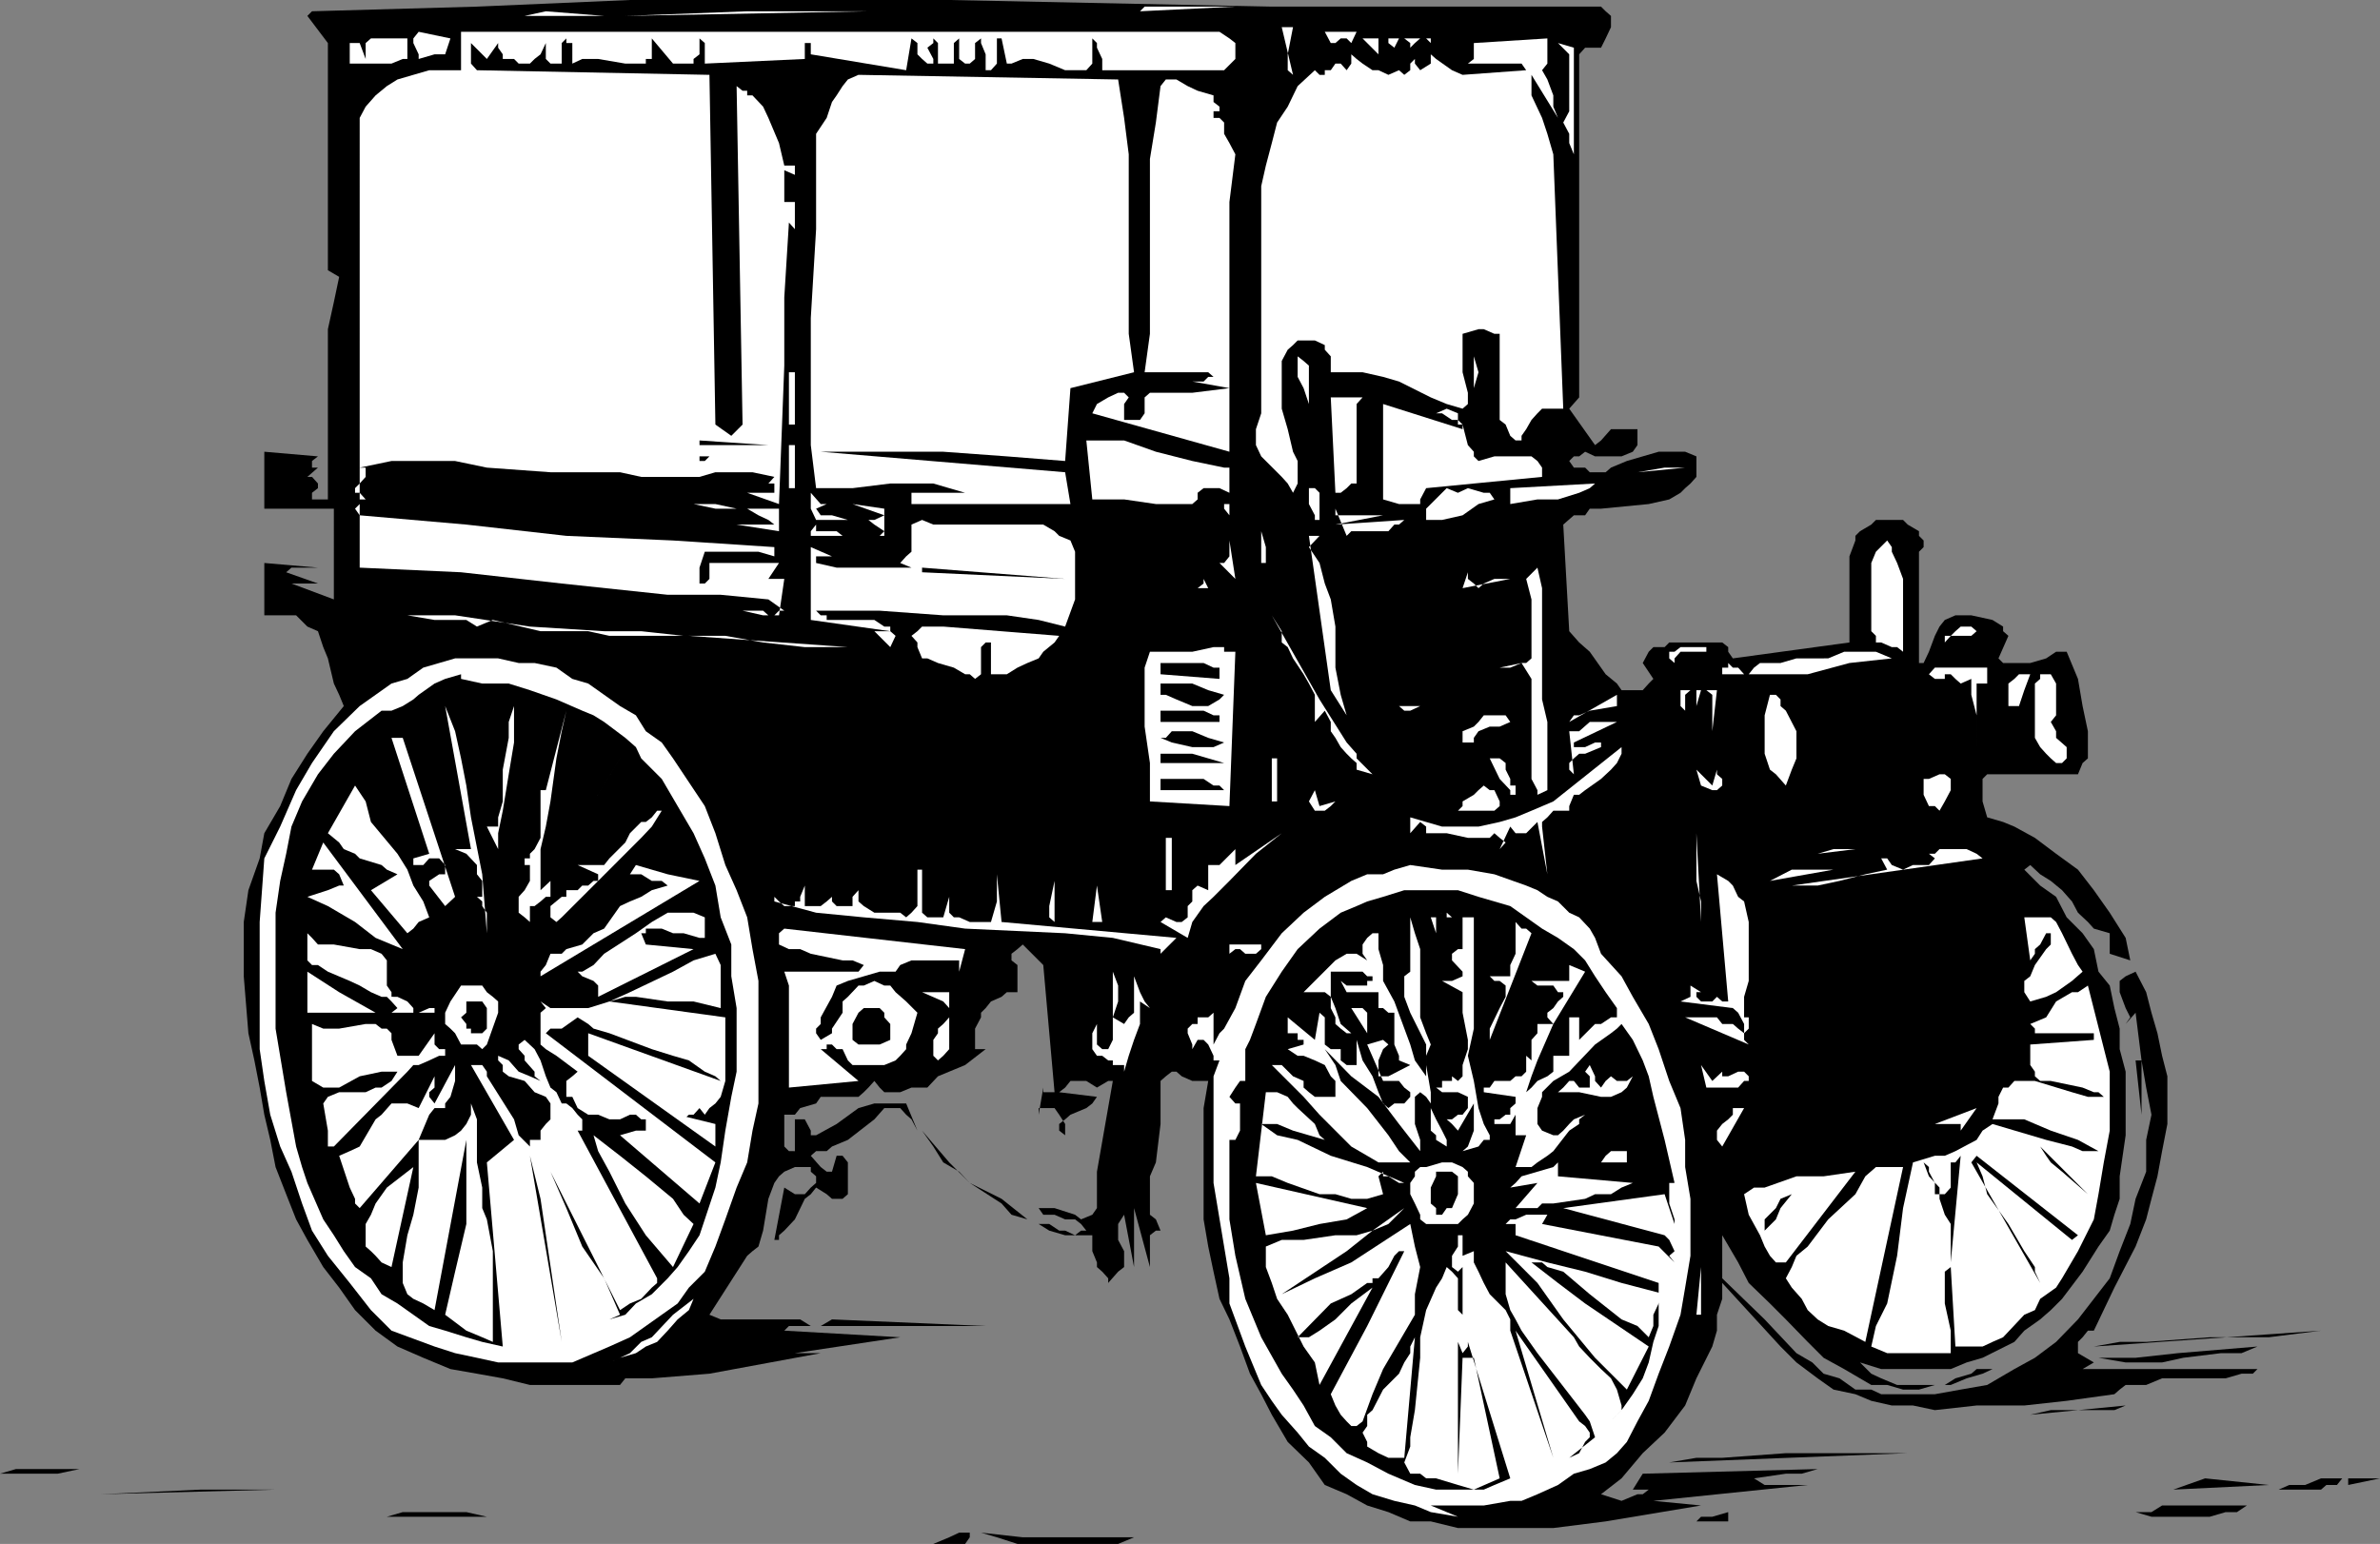
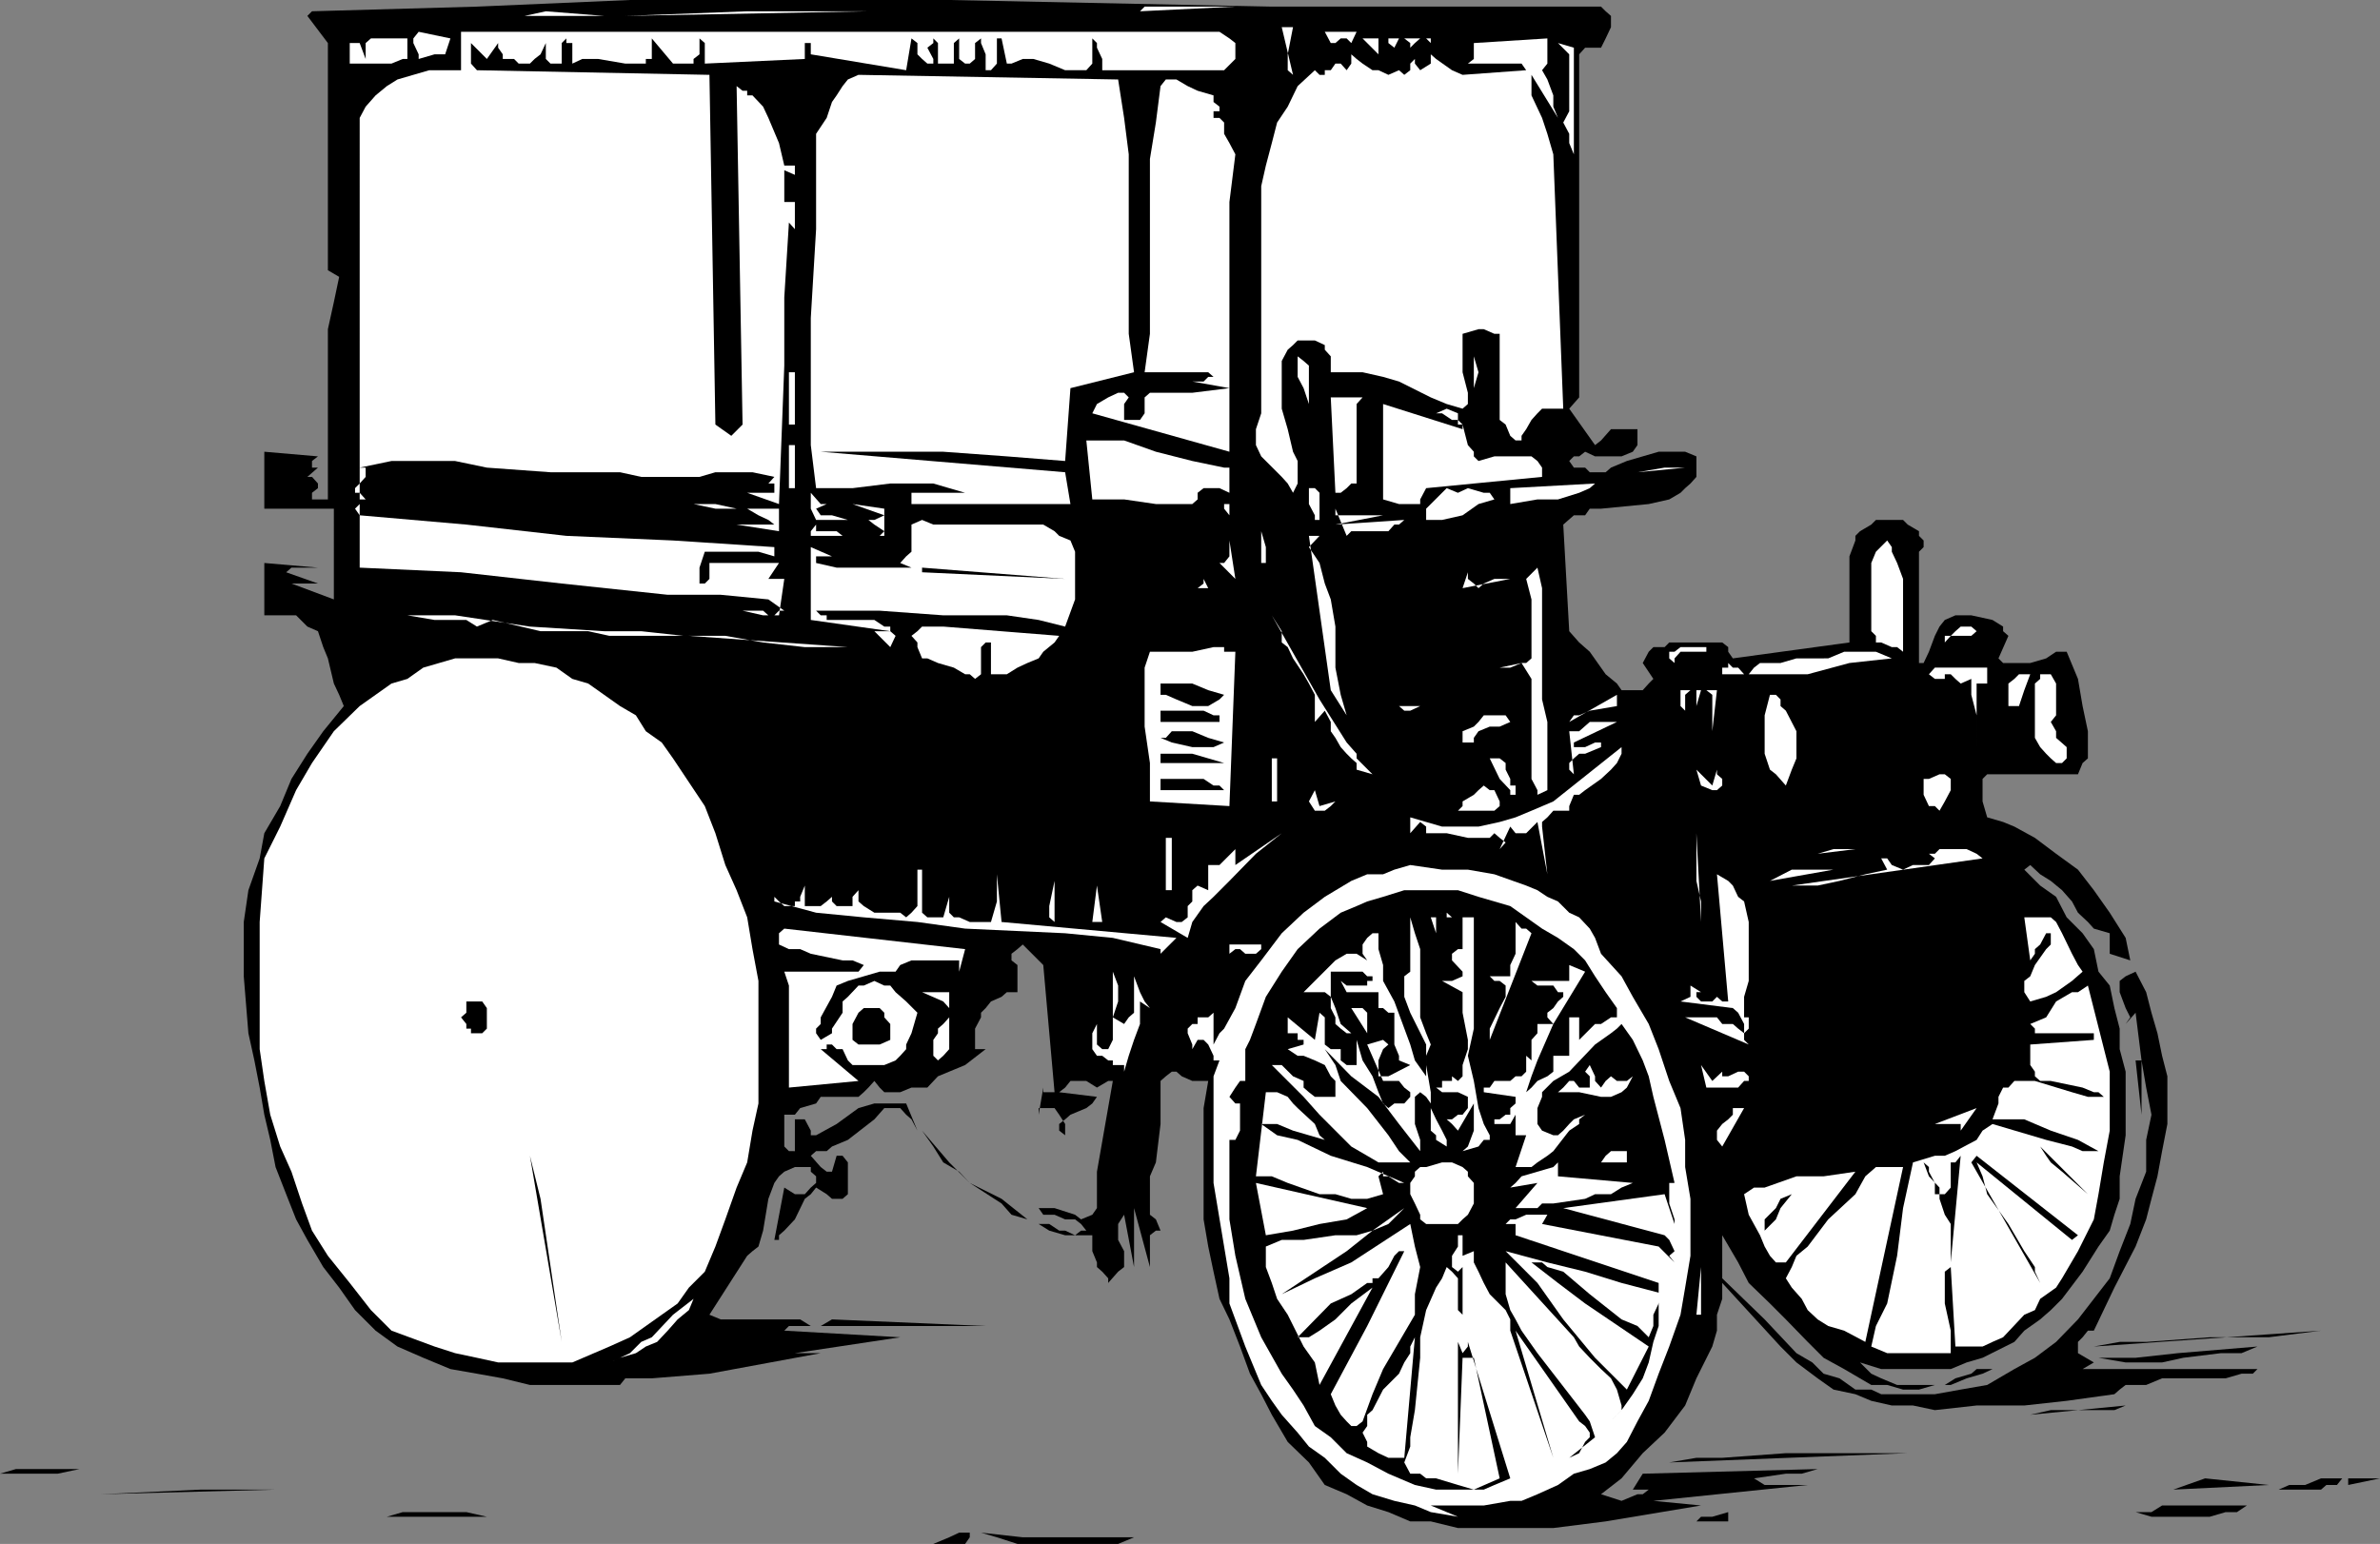
<svg xmlns="http://www.w3.org/2000/svg" width="359.301" height="233.102">
  <rect width="100%" height="100%" fill="#808080" stroke="none" />
  <path d="m241.703 1 .7.703.8.7v1.699l-.8 1.699-.7 1.402h-2.402l-.899 1V60l-1.5 1.703 3.899 5.5.902-.703 1.5-1.7h4v2.403l-.703 1-1.7.7h-4l-1.5-.7-.898.7h-.8l-.7.699.7 1h1.699l.699.699h2.402l.801-.7 2.399-1 2.398-.699 2.402-.699h4l1.7.7V72l-.899 1-.8.703-.7.7-1.703 1-3.098.699-7.199.699H240l-.7 1h-1.698L236 79.203l.902 16.098 1.5 1.699L240 98.402l2.402 3.399 1.7 1.402.699 1H248l.902-1 .7-.703-1.602-2.398.902-1.7.7-.699h1.699L252 97h8l.902.703v.7l.7 1L279.203 97V84l.899-2.398v-.7l.699-.699 1.699-1 .703-.703h4.098l.699.703 1.703 1v.7l.7.699v1l-.7.699v16.8h.7l.8-1.699.899-2.402.699-1.398.8-1 1.602-.7h2.399l3.199.7 1.601 1v.699l.801.699-1.5 3.402.7.7h4.097l2.402-.7 1.5-1H312l1.703 4.098.7 4.102.8 3.8v4.098l-.8.703-.7 1.7H300l-.7.699V121l.7 2.402 2.402.7 1.7.699 3.101 1.699 3.2 2.402 3.3 2.399 2.399 3.101 2.398 3.399 2.402 3.8.7 3.399-3.102-1v-3.098l-2.398-.699-.899-1-1.5-1.402-.902-1.7-1.5-1.699-1.7-1.402-1.601-1-1.5-1.398-.898.699 2.398 2.402 2.402 1.7L312 138.5l2.402 2.402 1.7 2.399.699 3.402 1.699 2.098.703 3.402.797 3.098v3.101l.902 3.399v9.601l-.902 6.2V181l-.797 2.402-.703 2.399-1.7 2.402-2.398 3.797-3.101 4.102-1.7 1.699-1.601 1.402-2.398 1.7-1.5 1.699L299.3 205l-2.399.703-2.402 1H284l-3.2-1 1.7 1.7 1.5.699 2.402 1h7.2l1.601-1 2.399-.7.8-.699h2.399l-1.5.7-2.399.699-2.402 1h-2.398l-2.399.699h-2.402l-2.399-.7H282.5l-4.098-2.398-3.101-1.703-2.399-2.398-3.3-3.399-2.399-2.402-3.203-3.098-1.598-3.101L260 186.5v6.5l6.402 6.203 3.2 3.399 1.601 1.699 2.399 1.402 1.699 1.7 2.402.699 2.399 1.699h2.398l1.5.699h8.102l3.898-.7 4-.698 4.102-2.399 3.101-1.703 3.2-2.398 3.3-3.399L318.5 193l1.5-4.098 1.602-4.101.8-3.801 1.598-4.098v-4.8l.8-3.801-.8-4.098-.7-4.101v8.199l-.898-8.2h.899l-.899-7.199-1.5 1.7.7-1-.7-1.399-.902-2.402v-1.7l.902-.699 1.5-.699 1.598 3.098.8 3.101.903 3.098.7 3.402.8 3.098v7.203l-.8 4.098-.7 3.8-.902 3.399-.801 3.102-1.598 4.101-3.199 6.2-3.101 6.5h-.899l-.8 1-.7.699v1.699l2.399 1.402-1.7 1h26.399l-.7.7h-1.699l-2.402.699h-9.598l-2.402 1h-3.098l-.902.699-.797.699-7.203 1-6.398.703h-7.2l-6.3.7-3.301-.7h-3.2l-3.101-.703-2.398-1-3.301-.7-2.399-1.698-3.199-2.399-2.402-2.402-8.801-9.598v2.399l-.797 2.398v2.402l-.703 2.399-2.398 4.8-1.7 4.102-3.101 4.098-3.301 3.101-3.2 3.801-3.097 2.399 3.098 1 2.402-1H248l.902-.7H246.5l1.5-2.402 26.402-.7-2.402.7h-2.398l-4.801.703 1.601 1h6.5l-23.3 2.399 7.199.699-14.399 2.402-7.902 1h-14.398l-4.102-1h-3.098l-3.3-1.402-3.2-1-3.101-1.7-3.301-1.398-2.398-3.402-3.2-3.098-2.402-4.101-1.598-3.102-1.699-3.098-1.5-4.101-1.601-4.098-1.5-3.101-.899-4.102-.8-3.797-.7-4.101V167.3l.7-4.098H180l-1.598-.703-.8-.7h-.7l-.902.7-.797.703v6.5l-.703 5.797-.898 2.102v5.8l.898.7.703 1.699h-.703l-.898.699v4.8l-2.399-8.898v8.899l-1.5-7.899-.902 1.399v2.402l.902 1.7v2.398l-.902.699-1.5 1.703V193l-.899-1-.8-.7v-.698l-.7-1.7V186.5h-4.101l-2.399-.7-1.601-1h1.601l1.5 1h.899l1.5.7.902-.7H164l-.797-1-.902-.698h-1.5l-1.598-.7H157.5l-.7-1h2.403l3.098 1 .902.7 1.7-.7.699-1v-5.5L168 163.203h-.7l-1.698 1-1.602-1h-2.398l-.801 1-.899.7 5.7.699-.7 1-.902.699-2.398 1-.801.699-.899.703v1l.899.7v-1.7l-.899-1.402-.699-1h-2.402v1l.699-4.098v.7h1.703l-1.703-19.2-3.098-3.101-.8.699-.899.699v1l.899.703v4.098H152l-.797.699-1.601.703-.801 1-.7.7v.699l-.898 1.699v3.101h1.598l-3.098 2.399-4.101 1.699-1.602 1.703h-2.398l-1.7.7H133.5l-.7-.7-.8-1-.898 1-.7.7-.8.699h-5.7l-.699 1-2.402.699-.801 1h-1.598v4.8l.7.7H120V169h1.5l.902 1.703v.7h.801l3.098-1.7 3.3-2.402 2.399-.7h4.8l1.7 4.102-.898-1.703-.801-.7-.899-1H133.5L132 169l-4 3.102-2.398 1-.801.699h-1.598l-.8.699 1.5 1.703.898.7h.8l.7-2.403h.902l.797 1v4.8l-.797.7h-1.601l-.801-.7-1.598-1-.8 1-.903.7-1.5 3.102-1.598 1.699-.8.699v.703h-.7l1.5-7.902 1.598 1h1.5l.902-1 .801-.7v-1l-.8-.699v-.699H120l-1.598.7-.8.699-.7 1L116 181l-.797 4.8-.703 2.403-.898.7-.801.699-5.7 8.898 1.7.703h12l1.601 1h-3.3l-.7.7 17.5 1L120 204.3h3.902l-16.8 3.101-8.7.7h-4l-.8 1H80l-4.098-1-3.902-.7-4-.699L63.902 205 60 203.3l-3.297-2.398-3.101-3.101-2.399-3.399-2.402-3.101-2.399-4.098-1.699-3.101-1.5-3.801-1.601-4.098-.801-4.101-.899-3.801-.699-4.098-.8-4.101L37.5 156l-.7-8.598v-8.199l.7-4.8 1.703-4.801.7-3.801 2.398-4.098L44 117.602l2.402-3.801 2.399-3.399 3.101-3.8-.699-1.7-.8-1.699-.903-3.8-.7-1.7-.8-2.402-1.598-.7-1.699-1.699h-4.8V85l8.097.703h-4l-.797.7L48 88.101h-4l6.402 2.398V76.8h-10.5v-8.597l8.098.7-.898.699v1H48L46.402 72h.7L48 73v.703l-.898.7v1H49.5v-25.7l.902-4.101.801-3.801-1.703-1V6.5l-3.098-4.098.7-.699L72 1l23.102-1H143.3L192 1h49.703" />
  <path fill="#fff" d="m79.203 2.402 3.2-.699 8.8.7zm15.199 0 18.399-.699h18.3zm77.7-.699L172.8 1h13.7Zm-104.899 6.5h-1.601l-2.399.7v-.7l-.8-1.703v-.7l.8-1L68 5.8l-.797 2.403" />
  <path fill="#fff" d="m184.102 4.8 1.5 1 .898.7v2.402l-1.7 1.7h-18.398v-1.7l-.8-1.699V6.5l-.7-.7v3.802l-.902 1h-3.2l-2.398-1-2.402-.7h-1.598l-1.699.7H152l-.797-3.801h-.703v3.8l-.898 1h-.801V8.204l-.7-1.703v-.7l-.898.7v2.402l-.8.7h-.7l-.902-.7V5.801L144 6.5v3.102h-2.398V6.5l-.7-.7v.7l-.902.703.902 1.7v.699H140l-.797-.7-.703-.699V6.5l-.898-.7-.801 4.802-14.399-2.399V6.5h-.902v2.402l-15.098.7V6.5l-.8-.7v2.403l-.899.7v.699h-3.101l-3.2-3.801v3.101H97.5v.7h-3.098l-4.101-.7h-2.399l-1.5.7V6.5H85.5v-.7l-.7.7v3.102h-1.698l-.7-.7V6.5l-.8 1.703-.899.7-.703.699h-1.7l-.698-.7h-1.7v-.699l-.699-1V6.5L73.5 8.902 71.102 6.5v3.102l.898 1 35.102.699.898 52.8 2.402 1.7 1.7-1.7L111.203 13l.899.703h.699v.7h.8l1.602 1.699L116 17.8l1.602 3.8.8 3.399H120v1.402l-1.598-.699V30.5H120v4.102l-.898-1-.7 11.3v10.301l-.8 20.899-4.801-1.7h4.101V73H116l.902-1-3.3-.7H108l-2.398.7H96.8l-3.2-.7H83.1l-9.601-.698-4.797-1h-9.601l-4.801 1h2.402-1.5V72l-.902 1-.7.703v.7h.7l.902 1h3.899H54.3v.699l-.7.699.7 1 16.101 1.402 15.098 1.7 16.102.699 15.3 1V84l-2.402-.7h-8.098l-.8 2.403v2.399h.8l.7-.7V85h10.5L116 87.402h2.402l-.8 5.5h-2.399l-3.101-.699h3.101l.797.7h.902l.7-.7h.8L116 90.5l-7.2-.7h-8l-16-1.698-15.198-1.7-15.301-.699V17.801l.902-1.7 1.5-1.699 1.7-1.402L60 12l2.402-.7 2.399-.698h4.8V4.8h114.5M61.5 5.8v3.102h-.7l-1.698.7H52.8V6.5h1.5v-.7.7l.902 2.402V6.5L56 5.8h5.5m133.703-1.698-.8 4.101v2.399l.8.699-1.703-7.2h1.703m9.597.699-.8 1.7v1.703l.8.7.903.699 1.5 1h.899l1.5.699 1.601-.7.797.7.902-.7v-1l.7-.699v.7l.8 1 1.598-1V6.5l-.7-.7h-.898l-.8.7-.7.703V6.5L212 5.8h-.797l-.703 1.403-.898-.703v-.7h-1.5v2.403l-2.399-2.402H216v2.402l.8.7 2.403 1.699 1.598.699 9.601-.7-.699-1h-8.101l.898-.699V6.5l11.102-.7v3.802l-.801 1 .8 1.398.899 2.402v1.7l.703 1.699-4-6.5v3.101l1.598 3.399.8 2.402.899 3.098 1.5 38.402h-3.2l-.698.7-.899 1-.8 1.398-.7 1v.699h-.902l-.801-.7-.7-1.698-.898-.7v-13h-.8L224 49.703h-.797l-2.402.7v5.8l.8 3.098V61l-.8.703-2.399-.703L216 60l-4.797-2.398-2.402-.7-3.098-.699h-4.8v-2.402l-.903-1v-.7l-1.5-.699h-2.598l-.699.7-.8.699-.903 1.699v7.203l.902 3.098.801 3.402.7 1.399V73l-.7 1.402-.8-1.402-.903-1-3.098-3.098-.8-1.699v-2.402l.8-2.399v-34.3l.7-3.102.898-3.398.8-3.102 1.602-2.398 1.5-3.102 2.598-2.398.703.699H200v-.7h.902l.7-1h.8l.899 1 .699-1V6.5l-.7-.7h-.898l-.8.7h-.7L200 4.8h4.8m32.802 2.403v16.098l-.7-1.7v-1.398L236 18.5l.902-1.7V8.204L235.203 6.5l2.399.703" />
  <path fill="#fff" d="m168.8 12 .903 5.8.7 5.5v27.102l.8 5.801-9.601 2.399-.801 11-8.801-.7-9.598-.699h-18.5l36.899 3.098.8 4.8h-24v-1.699h8.102l-2.402-.699-2.399-.703h-6.5l-5.699.703h-5.5l-.8-6.5V48l.8-13.398V20.203l1.598-2.402.8-2.399.7-1 .902-1.402.797-1 1.602-.7 39.199.7" />
  <path fill="#fff" d="M183.203 14.402v1l.899.7v.699h-.899v1h.899l.699.699v1.703l.8 1.399.899 1.699-.898 7.199v47.3l-.801-1v-.698h.8v-1.7l-1.5-.699h-2.398l-.902.7v1l-.801.699h-5.5l-4.797-.7h-4.8L164 66.5h5.703l4.797 1.703 5.5 1.399 4.8 1h.802v-2.399l-20.7-5.8.7-1.403 1.699-1 1.5-.7h.902l.7.7-.7 1v2.402h2.399l.699-1V60l.8-.7H180l5.602-.698-5.602-1h1.703l.7-.7h.8l-.8-.699H172.8l.8-5.8V24l.899-5.5.703-5.5.797-1h1.602l1.699 1 1.5.703 2.402.7M222.5 58.602V53.8l.703 2.402zM197.602 61l-.801-2.398-.899-1.7v-3.101l.899.699.8.703V61m-78.499-4.797H120v7.899h-.898v-7.899M205.703 60l-.902 1v12H204l-.7.703-.898.7h-.8l-.7-14.403h4.801m15.097 4.8v-.698h-.698v-.7h-.899l-1.5-1h-.902l1.601-.699 1.7.7v1l.699.699.8 3.101.899 1v.7l.703.699 2.399-.7h5.601l.899.7.699 1V72l-17.5 1.703-.899 1.7v.699h-3.199l-2.402-.7V61l12 3.8" />
-   <path d="M116 67.203h-10.398v1.7h1.5l-.7.699h-.8V66.5l10.398.703" />
  <path fill="#fff" d="M119.102 67.203H120v6.5h-.898v-6.5" />
  <path d="m123.902 71.3 36.899 1.7-36.899-1.7" />
  <path fill="#fff" d="m247.203 71.3 4.098-.698h3.101zm0 0" />
  <path d="m174.5 71.3 10.3.7-10.3-.7" />
  <path fill="#fff" d="m60 73 16.8 1.402L60 73m180.8 0-.8.703-1.598.7-3.199 1h-3.101l-4.102.699v-2.399L240.8 73m-42.3.703.703.7V78.5h-.703v-.7l-.898-1.698v-2.399h.898M62.402 75.402l5.598.7-5.598-.7m61.5.7h.899l-1.598.699.7 1h1.699L128 78.5h4l1.5-.7-4.797-1.698 4.797.699v4.101h-4.797 4.098l.699-.699-1.5-1-.898-.703h-7.899v1.703h3.098l.902.7h-4.8v-.7l.8-1V78.5l-.8-1.7v-2.398l1.5 1.7m101.699-.7-2.399.7-2.402 1.699-3.098.699h-2.402v-1.7l.699-.698 2.402-2.399 1.7.7 1.5-.7 2.398.7h.902l.7 1m-108 1.397v3.403l-6.399-1h5.7L116 78.5l-1.5-.7-1.7-1H108l-3.297-.698H108l3.203.699h6.399m91.198.999-7.198 1.403L212 78.5l-.797.703h-.703l-.898 1H204l-.7.7-1.698-4.102v1h7.199" />
  <path fill="#fff" d="m162.3 90.5-1.5 4.102-4-1-4.8-.7h-9.598l-9.601-.699h-9.598l.7.7h.898v.699H132l1.5 1h.902v.699l.801.699-.8 1.703h-.903.902L132 95.301h2.402l-12-1.7v-11l3.2 1.399h-2.399v1l3.098.703h11.3L135.903 85l.899-1 .8-.7v-4.097l1.602-.703 1.7.703H157.5l1.703 1 .7.7 1.699.699.699 1.699V90.5m28.801-5.5h-.7v-4.797l.7 2.399V85m6.5-2.398L199.203 85l.797 3.102.902 2.398.7 4.102v6.199l.8 4.101.899 3.098-2.399-3.797-3.3-23.3h1.601l-1.601 1.699M184.102 85h.699l.8-1v-2.398l.899 5.8L184.102 85M287.3 98.402l-.898-.699h-.8L284 97h-.797v-1l-.703-.7V85l.703-1.7 1.7-1.698.699 1v.699l.8 1.699.899 2.402v11" />
  <path d="M139.203 86.402v-.699l21.598 1.7zm0 0" />
  <path fill="#fff" d="M233.602 109v10.3l-1.5.7v-.7l-.899-1.698V102.5l-1.5-2.398-3.3.699H228l1.703-.7h.7l.8-.699V90.5l-.8-3.098 1.699-1.699.699 3.098v16.8l.8 3.399m-51.898-21.598.7 1.399h-4.801 3.199l.902-.7v-.699m41.5 1.398.797-.698 1.602-.7H228l-7.2 1.399.802-2.399v1l.898.7.703.699M44 90.5l12 1.703L44 90.5m52.8.703 14.403 1-14.402-1" />
  <path d="m148.8 91.203 9.602 1-9.601-1" />
  <path fill="#fff" d="M103.203 96H92l-3.2-.7h-7.198l-7.2-1.698-2.402 1-1.598-1h-4.8l-4.102-.7h-4.797 12L80 94.602l11.203.699h5.598l6.402.699M108 93.602l10.402 1-10.402-1m99.203 23.3-2.402-.699v2.399-3.399L204 114.5l-.7-.7-.898-1-.8-1.398-.7-1V109l-.902-1.7-1.5 1.7v-4.098l-.898-1.699-.801-1.402-1.598-2.399-.8-1.699L193.5 97v-1.7l-1.5-2.398 7.203 12.7 4.098 6.5 1.5 1.699v.699l2.402 2.402M159.902 96l-.699 1-1.703 1.402-.7 1-1.698.7-1.5.699-1.602 1h-2.398V97h-.801l-.7.703v4.098l-.898.699-.8-.7h-.7l-1.703-1-2.398-.698-1.602-.7h-.797l-.703-1.699V97l-.898-1 .898-.7.703-.698h3.2l17.5 1.398M128 97.703h-6.5L115.203 97l-5.703-1H104l24 1.703M298.402 95.3l-.8.7H294.5l-.898 1v.703V96h.898l.703-.7.797-.698h1.602l.8.699m-192 26.402 1.598 4.098 1.5 4.8 1.703 3.801 1.598 4.098.8 4.8.899 4.802v18.5l-.898 4.101-.801 4.797-1.598 3.8-1.703 4.802-1.5 4.101-1.598 3.797-2.402 2.402-1.7 2.399-2.398 1.699-2.402 1.703-2.398 1.7L92 203.3l-5.598 2.402H75.203L72 205l-3.297-.7-3.101-1-6.5-2.398L56 197.801l-3.2-4.098-3.3-4.101-2.398-3.801-1.5-4.098-1.602-4.8-1.7-3.801-1.5-4.801-.898-5.098-.699-4.8v-19.2l.7-9.601L42.3 124.8l2.402-5.5 2.399-4.098 3.3-4.8 3.899-3.801 2.402-1.7 2.399-1.699 2.398-.703 2.402-1.7 2.399-.698 2.402-.7h6.5l3.098.7h2.402L84 100.8l2.402 1.699 2.399.703 2.402 1.7 2.399 1.699L96 108l1.5 2.402 2.402 1.7 1.7 2.398 1.601 2.402 3.2 4.801M186.5 98.402l-.898 23.301-12-.703v-5.797l-.801-5.5v-8.902l.8-2.399H180l3.203-.699h1.598v.7h1.699m71.102-.7v.7h-3.899l-.902 1v.699l-.801-.7v-1h.8l.903-.699h3.899m28 1.699-6.399.7-6.3 1.699H260v-1h.902v-.7l.7.7h.8l.899 1H264l.8-1 .903-.7h3.098l2.402-.699H276l2.402-1h4.801l2.399 1" />
-   <path d="m184.102 102.5-8.899-.7v-1.698h6.5l1.5.699h.899v1.699m-114.5 0 3.199.703h4l3.199 1 4 1.399 3.902 1.699 1.7.699 1.601 1 3.2 2.402L96 112.801l.8 1.699 3.102 3.102 2.399 4.101 2.402 4.098 1.7 3.8 1.597 4.102.8 4.797 1.602 4.102v4.8l.801 4.801v9.598l-.8 3.8-.903 5.102-.7 4.797-.8 3.8-1.598 4.802-.8 2.398-1.602 2.402-1.7 2.399-1.5 1.699-2.398 2.402L96 196.801l-1.598 1.699-2.402.703 1.602-.703-2.399-5.5-3.3-4.797-2.403-5.8-2.398-5.5 10.5 20.898 1.5-1 1.699-.7 1.601-1.699.801-.699V193l-12-22.297h.7V169l-.7-.7-.8-1-.903-.698h-.7l-.8-1.7-.898-.699-.7-1.703-.8-2.398-.899-1.7-1.5-1.402-.902.703v.7l.902 1v.699l1.5 1.699v.699l.899.703L80 162.5l-1.7-.7-1.5-1.698-1.597-.7v.7l.7.699v1l.898.699 2.402.703 1.5 1.7 1.7.699.699 1V169l-.7.703-.8 1v1.399H80v1l-1.7-1.7-.698-2.402-4.102-6.5v-.7l-.7-1h-1.698l6.5 11.302L73.5 175.5l2.402 27.8-3.101-.698-2.399-.7-3.199-1-2.402-.699-2.399-1.703L60 196.8l-2.398-1.398L56 193l-2.398-1.7-1.7-2.398-1.5-2.402-1.601-2.398-2.399-5.5-.8-2.399-.899-3.101-1.5-8.2-1.601-9.601v-17.5L42.3 133l.902-4.098.797-4.101L45.602 121 48 116.902l2.402-3.101 3.2-3.399 4-3.101h1.5l1.699-.7 1.601-1 .801-.699 2.399-1.699 1.601-.703 2.399-.7v.7" />
  <path fill="#fff" d="M300 103.203h-1.598v9.598V108l-.8-3.098V102.5l-1.602.703-.797-.703-.703-.7h-.898v.7h-1.5l-.899-.7h-.8.8l.899-1H300v2.403m6.5-1.403-.898 2.403-.801 2.399h-1.598v-3.399l.899-.703.699-.7h1.699m3.102 0 .8 1.403V108l-.8 1 .8 1.402v1l1.598 1.399v1.699l-.7.703h-.898l-.8-.703-.7-.7-.902-1-.797-1.398v-8.199l.797-.703v-.7h1.602" />
  <path d="m184.8 104.902-.698.7-1.7 1H180l-2.398-1-1.602-.7h-.797v-1.699H180l2.402 1 2.399.7" />
  <path fill="#fff" d="m259.203 104.203-.703 6.2v-5.5l-.898-.7h-.801l-.7 2.399v-2.399h-.898l-.8.7v2.398l-.7-.7v-2.398h5.5M73.5 140.902v-3.101l-.7-1v-.7l-.8-.699h-.898H72.8V133l-.8-1v-1.398l-1.598-1.7-1.699-.699h2.399l-3.899-21.601 1.5 3.8.899 4.098.8 4.102.7 4.8L72.8 132l.699 8.902m1.704-12.699-1.703-3.402h1.703v-1.399l.7-2.402v-4.797l.898-4.8V109l.8-2.398v5.5l-.8 4.8-.899 5.5-.699 3.399v2.402m168.899-21.601L240 107.3l-1.598.699h-.8l-.7 1 7.2-4.098v1.7m27.101 3.801v4.098l-.703 1.703-.898 2.399-1.5-1.7-.899-.699-.8-2.402V108l.8-3.098h.899l.699.7v1l.8.699 1.602 3.101m-189.601 24 1.5-1.402v2.402h-.7l-.8.7-.899.699H80v2.402l-.797-.703-.902-.7v-2.398l.902-1L80 133v-2.398h-.797v-1h-1.601H80v-.7l.703-.699.899-1.703v-7.2h.8l3.098-12-.7 3.102-.8 4.098-.898 6.5-.7 3.8-.8 3.403v6.2M216.8 106.602h-2.398l-1.5.699H212l-.797-.7h5.598" />
  <path d="M184.102 109h-8.899v-1.7h6.5l1.5.7h.899v1" />
  <path fill="#fff" d="m228 109-1.598.703h-1.5l-1.699.7-.703 1v.699h-1.7v-1.7l1.7-.699.703-.703.797-1h3.3l.7 1m16.102 0-6.5 3.102v.699h1.699l1.5-.7h1.601-.699v.7l-2.402 1h-.899l-.8.699-.7.703v1l.7.7-.7-6.5h1.5L240 109h4.102M68.703 135.402l-1.5 1.399-2.402-3.098V133l1.5-1h.902v-1.398l-.902-1h-1.5l-.899 1h-1.5v-1l2.399-.7-5.7-17.5h1.7l7.902 24" />
  <path d="m184.8 112.102-1.597.699H180l-3.098-.7-1.699-.699H176l.902-1H180l2.402 1 2.399.7" />
  <path fill="#fff" d="m237.602 120-.7 1.703v.7H234.5l-.898 1-.801.699v.699l.8 7.199-1.5-7.898-1.699 1.699h-1.601l-.801-1-1.598 3.402.899-1-.899-.703-.8-.7-.7.7h-3.3l-3.2-.7h-3.101v-1l-.899-.698-1.5 1.699v-2.399l2.399.7 2.402.699h5.5l3.2-.7 2.398-.699 2.402-1L234.5 121l10.3-8.2v1l-.698 1.403-.899 1-1.5 1.399-2.402 1.699-.899.699h-.8m-144-5.5-4.801 7.902 4.8-7.902" />
  <path d="M184.8 115.203h-9.597v-1.402H180l2.402.699 2.399.703" />
  <path fill="#fff" d="M228.8 119.3v.7h-.8v-.7l-1.598-1.698-1.5-3.102h1.5l.899.703v1l.699 1.399v1h.8v.699M192 114.5h.8v6.5h-.8v-6.5m68.902 4.102H260l-.797.699h-.703l-1.7-.7-.698-2.398 2.398 2.399.703-2.399v.7l.797.699v1h.902M64.8 138.5l-1.597.703-.8 1-.903.7-5.5-6.5L60 132l-1.598-.7-.8-.698-3.301-1-.7-.7-1.699-.699-.699-1-1.703-1.402 4.102-7.2L55.203 121l.797 3.102 4 4.8 1.5 2.399.902 2.402 1.5 2.399.899 2.398" />
  <path d="M184.8 119.3h-9.597v-1.698h6.5l1.5 1h.899l.699.699" />
  <path fill="#fff" d="m293.602 116.902.898.7v1.699l-.898 1.699-.801 1.402-.7-.699h-.898l-.8-1.703v-2.398h.8l1.598-.7h.8M226.402 121v.703l-.8.7h-5.5l.699-.7V121l1.699-1 .703-.7.797-.698.902.699h.7l.8 1.699m-24.8 0-.7.703-.902.7h-1.5l-.898-1.403.898-1.7.703 2.403 2.399-.703m-101.7 1.402-1.5 2.399-1.601 1.699-4.098 4.102-4.8 4.8-2.403 2.399-.7.699-.8.703-.898-.703v-1.7l1.699-1.398h.699v-1h1.703l.7-.699h.898l.8-.703h.7v-1l-3.098-1.398h4l.797-1 .703-.7 1.7-1.699.699-1.402 1.699-1.7h.699l.902-.699.801-1h.7m79.397 19.2-4.097-2.399.797-.703 1.602.703h.8l.899-.703v-1.7l.699-.698v-1.7l.8-.699 1.602.7v-3.801h1.7l2.398-2.399v2.399l7-4.801-3.898 3.101-4 4.098-2.399 2.402-1.5 1.399-1.703 2.402-.7 2.399m77.5-2.399v-3.101l-.698-3.102v-7.2l.699 13.403M60.8 143.3l-4.097-1.698-3.101-2.399-4.102-2.402-3.098-1.399 3.098-1 1.703-.699h.7l-.7-1.703-.8-.7h-3.301l1.699-4.097 12 16.098M176 126.5h.902v7.902H176V126.5m94.5 7.203h3.902l3.301-.703 3.899-1 3.3-.7-.902-1.698h1.602-.7l.7 1 1.699.699 1.5-.7h2.402l.899-1-.899-.699h.899l.699-.699h4.101l1.5.7.899.699-28.801 4.101m3.902-4.801 2.399-.699h3.3zM105.602 133l-24 14.402v-.699l.8-1 .7-1.703H84.8l.699-.7 2.402-.698 1.7-1.7 1.601-.699 2.399-3.402 1.5-.7 1.699-.699 1.601-1 2.399-.699-.899-.703h-1.5l-1.601-1h-1.7l.899-1.398 2.402.699 2.399.699 4.8 1m35.302 5.5h1.5l.899-3.098v-4.101 6.5l.699.699h.8l1.602.703h3.2l.898-3.101V132l.703 7.203 26.399 2.399-2.399 2.398v-.7L168 141.603l-7.2-.7-15.097-.699-7.203-1-8.098-.703-7.199-.7-6.3-1.698V133v2.402l.699.7.8.699H120v-.7h.8v-.699l.7-1.699V132v4.8h2.402l.899-.698.8-.7v-1 1.7l.7.699h2.402v-1.399l.899-1v-.699 2.399l.8.699 1.598 1h3.902l.899.699.8-.7.899-1v-5.5h.703v6.5l.797.7h.902m100.801 5.5 3.098 3.402 1.699 3.098 2.402 4.102 1.5 3.8 1.598 4.801 1.703 4.098.7 4.8v4.102l.8 4.797v8.602l-.8 4.8-.7 4.098-1.703 4.8-1.598 4.102-1.5 4.098-1.699 3.102-1.601 3.101-1.5 1.7-1.7 1.398-2.402 1-2.398.699-2.399 1.703-3.101 1.399-2.399 1H228l-4 .699h-8l4.102 1.699-4.102-.7-2.398-1-3.102-.698-3.297-1-2.402-1.399-2.399-1.703-2.402-2.398-2.398-1.7-1.7-2.101-2.402-2.7-1.5-2.101-1.598-2.398L188 203.3l-2.398-6.5V193l-.801-4.797-1.598-9.601V162.5l.899-2.398h-.899v-.7l-.8-1.699-.7-.703h-.902l-.801 1.402v1-1.699l-.7-1.703v-.7l.7-.698h.8v-1h1.602l.801-.7v4.801l.899-1.703.699-.7 1.699-3.097 1.5-4.101 2.402-3.102 3.098-4.098 3.3-3.101 3.2-2.399 4-2.402 2.402-1h2.399l1.699-.7 2.402-.698 4.801.699h3.899l4 .699 4.8 1.703 1.7.7 1.5 1 1.601.699 1.7 1.699 1.5.699 1.597 1.703.8 1.399.903 2.398m25.5-11 3.297-1.7h6.3zm-3.903 20.602h.7v1.699l-.7.699v1l.7.703-9.598-4.101h4.801l.797 1h1.602l.8.699.899.699v-1.398l-.899-1.7-.8-.699-7.899-1 1.5-.703v-1.7l1.598 1h-.7v.7l.7.703h1.699l.703-.703.797.703h.902L259.203 132l1.7 1 .699.703.8 1.7.899.699.699 3.101v8.899l-.7 2.398v3.102" />
  <path fill="#fff" d="m159.203 139.203-.8-.703v-1.7l.8-3.8v6.203m5.699 0 .7-5.5.8 5.5zm0 0" />
  <path d="M244.102 152.203v1.399h-.899l-1.5 1h-.902L238.402 157v-3.398h-1.5v5.8H234.5v2.399l-.898.699-1.5.703-.899 1-.8.7.8-2.403.899-2.398 2.398-5.5h-2.398V156l-.899 1v3.102l-.8-.7v2.399l-.7.699h-.902l-.801.703h-2.398l-.7 1H224v.7l4.8.699v1l-.8.699v1h-.7l-.898.699h-.8v.703H228l.8-1.402v3.101h1.602l-1.601 4.801h2.402l.899-.703 1.5-1 .898-.7 2.402-3.097 1.5-1V169l.899-.7-1.7.7-.699.703-.902 1-.797.7h-.703l-1.7-.7-.698-1v-2.402l.699-1.7v-.699l1.699-1.699 2.402-1.402 3.899-4.098 2.402-1.703.899-.7.699-.698L246.5 157l1.5 3.102.902 2.398.7 3.102 1.699 6.5 1.5 6.5H252v3.101l.8 2.399v.699l-1.5-4.5-15.3 2.101 15.3 4.098.7.703.8 1.7-.8.699.8 1-2.398-2.399-17.601-3.402.8-1.399h-3.199l-1.601.7H228l-.7.699h1.5v1.699l21.602 7.203v6.5l-.8 2.399-.7 3.101-.902 2.399-1.5 2.398-1.7 2.402-2.398 2.399 2.399-2.399v-.699l-.7-2.402-.898-1.7-1.5-1.398L240 205l-1.598-1.7-.8-1.398-10.301-11.3v4.8l.699 2.399.8 1.402.903 1.7 2.399 3.398 4.8 6.199 2.399 3.102.699 1 .8 2.398-3.898 3.102 1.5-.7.899-1.699L240 217v-.7l-.7-1-.898-.698-9.601-13.7 5.699 19.2-6.5-19.2v-1.699l-.7-1.402-2.398-2.399-.902-1.699-.797-1.703-.703-1.398v-1.7l-1.7.7V186.5h-.698v1.703l-.899 1.399v1.699l.899.699.699-.7v7.903-.703l-.7-.7V193l-.898-1-.8-.7-.7 1.7-.902 1.402-1.5 3.399-.899 4.101V205l-.8 7.902-.7 4.098v1.402l-.902 2.399.902 1.699h1.5l.899.703h1.5l3.3 1 2.399.7 3.902-1.7L222.5 205h-1.7l-.698 17.5v-19.898l.699 1.699.8-1v-.7L228 223.204l-2.398 1-1.602.7h-7.2l-3.198-.7-4-1.703-3.2-1.7-3.101-1.398-2.399-2.402-2.402-1.7-1.7-3.097-1.597-2.402-1.703-2.399-3.098-5.5-2.402-5.8-1.5-6.5-.898-5.5v-12h.898l.703-1.399v-4.101h-.703l-.898-1 .898-1.399.703-1H188v-4.8l.703-1.403.899-2.398 1.5-4.102 2.398-3.797 2.402-3.402 3.301-3.098 3.2-2.402 2.398-1 1.601-.7 2.399-.699 3.199-1h8.102l3.101 1 4.797 1.399 2.402 1.699 2.399 1.703 2.402 1.399 2.399 1.699L239.3 145l1.5 2.402 1.601 2.399 1.7 2.402" />
  <path fill="#fff" d="M106.402 138.5v3.102h-.8l-2.399-.7h-1.601l-1.7-.699H97.5v.7h-.7l.7 1.699 7.203.699-14.402 7.199v-1.7l-.7-.698-1.699-.7-.699-.699h.7l1.699-1L91.203 144 96 140.902l2.402-1.699 2.399-1.402h3.902l1.7.699m112.8 0h-.8v-.7h-.7l-.902.7v2.402L216 138.5h.8l.903-.7h.7l.8.7m3.297 0v16.8l-.898 4.102.898 3.801.703 4.098.797 2.402.902 1.7v.699H224l-.797 1-2.402.699.8-.7.899-2.398v-4.101l-2.398 4.101-.899-1-.8-.703h.8l.899-.7h.699l.8-1v-1.698l-1.5-.7h-2.398l-.902-.699h.902v-1h1.5v-.703l.899.703.699-.703v-1.7l.8-2.398V157l-.8-4.098v-3.101l-3.098-1.7h1.5l1.598-.699v-.699L219.203 145v-1.7.7l.899-.7h.699v-4.8h1.699" />
  <path fill="#fff" d="m216 157.703-.7 1.7v1.398l.7 4.101v2.399l.8 1.699.903 1.703.7 1.399v1l-1.602-1v-.7l-.801-.699v-4.101l-.7-1-.898-.7-.8.7v4.101l.8 2.399v1.699l-3.199-4.098-3.101-4.101L204 162.5l-4-4.098 1.602 2.399.8 2.402 4 4.098 3.2 4.101 1.601 2.399 1.7 1.699h-4.801l-1.7-1-2.402-1.398-2.398-2.399-2.399-2.402-2.402-2.7-4.801-4.8h1.5l1.703 1.699 1.598.703v1l.8.7.899.699h3.102v-2.399l-.7-.703-.902-1.7-1.5-.698-1.7-.7h-.898l-1.5-1 2.399-.699V157h-.899v-1h-1.5v-2.398L198.5 157l.703-4.098.797.7v4.101l.902.7h1.5v1.699l.899.699h1.5V157l.902 3.102 1.5 2.398.899 2.402.699 1.7.8.699.899-.7h1.5l.902-1v-.699l-.902-.699-.797-1h-2.402l-2.399-5.5 2.399-.703.8.703-.8.7-.7 1.699v2.398h1.5l3.301-1.7-1.699-.698v-.7l-.703-1.699v-4.8h-.898l-.801-.7h-.7v-2.402h-4.8l-.899-1.7.899.7h3.101v-.7h.801v-.699h-.8l-.7-.699h-4.8v3.797l.699 1.703.8 2.399L204 156h-.7l-.898-.7-.8-.698v-1l-.7-1.399V150.5l-.902-.7h-3.2l1.7-1.698 2.402-2.399.7-.703 1.699-1h1.5l1.601 1-.699-1v-1.398l.7-1 .8-.7h.899v2.399l.699 2.402v2.399l1.699 3.101 2.402 6.5.7 2.399 1.699 2.398v-4.797l-2.399-4.8L212 150.5v-3.098l.902-.699V138.5l.7 2.402.8 2.399v10.3l.899 2.399.699 1.703m-71.2-11V145h-7.198l-1.7.703-.699 1h-2.402l-2.399.7-2.402.699-1.7.699-.698 1.699-1.7 3.102v1l-.699.699V156l.7 1 1.699-1v-.7l1.601-2.398v-1.699l.797-.703 1.602-1.7h.8l1.598-.698 1.5.699h.902l.801 1 1.598 1.402 1.699 1.7-.898 3.097-.801 1.703v.7l-.899 1-.699.699-1.703.699h-4.797l-.703-.7-.797-1.699h-.902l-.7-.699h-.8v.7h-.899l5.7 4.8-10.5 1v-15.402l-.7-2.098h11.2l.8-1-1.699-.703h-1.5l-4.8-1-1.602-.7h-1.7l-1.5-.698v-1.7l.801-.699 27.301 3.098-.902 3.402m169.601 0-1.601 1.399-2.399 1.699-1.5.699-2.402.703-.898-1.402v-1.7l.898-.699.703-1.699 1.7-2.402.699-.7v-1.699h-.7l-.902 1.7-.797.699V144l-.703 1-.898-6.5h4l.8.703.899 1.7 1.5 3.097.902 1.703.7 1m-256.001.699v1.399l.7 1v.699H60l1.5.703.902 1v.7h.801l1.598-.7h.8v.7h-6.5l.899-.7-.898-1-.7-.703h-.8L56 149.8l-1.7-1-1.5-.698-3.3-1.399-1.5-1h-.898l-.7-.703v-4.098l.7.7.898 1h2.402l3.899.699H56l1.602.699.8 1v2.402m172.801-6.5-6.3 16.098v-1.7l1.5-3.097.898-1.703v-1.7l-.899-.698h-.8l-.7-.7H228v-1.699l.8-1.703v-4.797l.903 1h.7l.8.7m-40.801 2.397-.8.7H188l-.797-.7h-.703l-.898.7v-1.398h4.8v.699m-81.602 8.902-4.097-1h-3.902L96 150.5h-1.598l-2.402.703 17.5 2.399v9.601l-.7 2.399-.8 1-.898.699-.7 1-.8-1-.899 1H104l-.797.699-.902-.7 5.699 1.403v3.399l-19.2-13.7V156l20 7.203-.8-.703-1.598-.7-2.402-1.698-2.398-.7-3.2-1L92 156l-2.398-.7-.801-.698-1.598-1-2.402 1.699h-1.7l-.699.699L108 175.5l-2.398 6.203-12-10.3 2.398-.7h1.5V169h-.7l-.8-.7h-.898l-1.5.7H92l-1.7-.7h-1.5l-1.597-1-.8-1.698H85.5v-2.399l.902-.703.801-.7L84 159.403l-1.598-1-.8-.699v-4.101H80h1.602v-.7l.8-.699-.8-1 1.5 1H88.8l3.199-1 3.102-1.402 6.5-3.098 3.101-1.703 3.297-1 .8 1.703v6.5m-52.096.698h-10.3v-6.199l4.8 3.098 5.5 3.101m111.297.7 1.703 1 .7-1 .8-.7v-7.199 1.7l.899 2.398.699 1.402.8 1-1.5-1v3.399l-.898 2.398-.8 2.402-.7 2.399v-1H168v-.7h-.7l-.898-.699h-.8l-.7-1V156l.7-1.398v-2.399 5.5l.8.7h.899L168 157v-11.297 1l.8 2.098v2.402l-.8 2.399m66.5 1-.898-1v-.7l.898-.699.703-1 .797-.703v-.7h-.797l-.703-1h-2.398l-.899-.698h-.8 6.5v-2.399l2.398 1-4.801 7.899m-159.297-1.7-1.703 4.801-.7.7-.8-.7h-2.398L68.703 156l-.703-.7-.797-.698v-1.7l.797-1.699 1.602-2.402H72.8l.699 1 .902.699.801.703v1.7" />
  <path fill="#fff" d="M143.3 157.703v.7l-.898 1-.8.699-.7-.7V157l.7-1v-.7l.8-.698.899-1v-1.399l-.899-1-3.199-1.402h4.098v7.902" />
  <path d="M73.5 152.902v2.399l-.7.699h-1.698v-.7h-.7v-.698l-.8-1 .8-.7v-1.699h2.399l.699 1v.7" />
  <path fill="#fff" d="M318.5 161.8v8.903l-.898 4.797-.801 4.8-.7 3.802-2.398 4.8-2.402 4.098-.899 1.402-2.402 1.7-.797 1.699-1.601.699-3.2 3.402-1.601.7-1.5.699h-4.098l-.703-12-.898.699v4.8l.898 4.102v3.399h-9.598l-2.402-1 .703-3.098 1.7-3.402 1.5-7.2.898-7.199 1.5-6.902 3.3-1h1.5l1.602-.7 3.2-1.698.898-1.399 1.5-1 8.101 2.399 3.899 1 1.601.699h2.399l-3.098-1.7-4.101-1.398-4-1.703H300.8l.902-2.398v-1l.7-1.399h.8l.899-1h3.101l5.598 1.7 2.402.699h2.399l-.801-.7h-.7l-1.699-.699-4.8-1H308l-.797-.703v-.7l-.703-1v-3.097l9.602-.703v-1h-8.899v-.7l-.703-.698 2.402-1 1.5-2.399 2.399-1.402h.902l1.5-1 3.297 13" />
  <path d="m134.402 157-1.601.703h-3.2l-.898-.703v-2.398l.899-1.7.8-.699h2.399l.699.7v.699l.902 1V157" />
  <path fill="#fff" d="M206.402 154.602V156L204 152.203h1.703l.7.7v1.699m-143.2 4.8L65.602 156v1.703l.699.7h.902v1h-.902l-1.5.699-1.598.699h-.8l-.903 1-11.098 11.3H49.5v-2.398l-.7-4.101.7-1 1.703-.7h4l1.5-.699h.899l1.5-1 .898-1.402h-2.398l-3.301.699-3.098 1.703h-2.402l-1.7-1v-8.601l1.7.699h2.402l4-.7h1.5l.899.7h.8l.7.699v1l.898 2.402h3.203m110.399-1.699-2.399 7.2 2.399-7.2M64.8 168.3l-1.597 3.802h4l1.5-.7.899-.699.8-1 .7-1.402v-1.7L72 169v6.5l.8 3.8v3.102l.7 1.7.902 4.8v13.7l-1.601-.7-2.399-1-3.199-2.402 1.5-6.5 1.7-7.2v-12.698L65.601 197.8l-1.7-1-1.5-.7-.902-.699-.7-1.699v-3.101l.7-4.102.902-3.098.801-4.101v-7.2L54.3 182.401l-.7-.699V181l-.8-1.7-1.598-4.8 1.598-.7 1.5-.698L56.703 169l.899-.7 1.5-1.698H61.5l1.703.699 2.399-4.801v1.703l-.801.7v.699l.8 1 3.102-5.801v2.402L68 165.602l-.797 1v.699h-1.601l-.801 1M260 161.8v.7h.902l1.5-.7h.899l.699.7v.703h-.7l-.898 1h-4.8l-.801-3.402 1.699 2.402 1.5-1.402m-18.297 2.402.7-1 .8-.703.899.703h1.5l.898-.703-.898 1.703-.801.7-1.598.699h-1.5l-3.3-.7h-3.2l.797-.699.902-1h.7l.8 1H240V162.5l-.7-.7.7-1 .8 1.7v.703l.903 1M200 172.102l-4.797-1.399-2.402-1h-2.399l2.399 1.7 3.101.699 5 2.398 5.5 1.703 5.598 2.399h-.797l-1.601-1h-.801v-.7l-.7.7.7 2.699-2.399.699H204l-2.398-.7h-2.399l-4.8-1.698-2.403-1h-2.398l1.5-12.7h1.699l1.601.7.801 1 .7.699 2.597 2.402.703 1.7.797.699m60 1-.797-1v-1.399l.797-1 .902-.703.7-.7v-1h1.699L260 173.103m36-3.4h-3.898l6.3-2.402-2.402 3.402v-1M104.703 184.8l-3.101 6.5-4.102-4.8-3.098-4.797-2.402-4.8-1.7-3.102-.698-2.399 4 3.098 3.898 3.102 4.102 3.398 1.601 2.402 1.5 1.399" />
  <path d="m155.102 184.102-2.399-.7-1.5-1.699-4.8-3.101-1.602-1.7-2.399-1.402-1.5-2.398-1.699-2.399 4.098 4.797 3.101 3.102 4.801 2.398 3.899 3.102m-70.302 18.5L80 174.5l1.602 6.5zm0 0" />
  <path fill="#fff" d="M245.602 175.5h-3.899l.7-1 .8-.7h2.399v1.7" />
  <path d="m315.203 180.3-3.902-3.398-1.7-1.402-.699-1-.902-1.398 7.203 7.199" />
  <path fill="#fff" d="m235.203 177.602 11.297 1-1.7.699-1.597 1h-2.402l-1.5.699-4.801.703h-1.7l-.698.7H228.8l3.3-3.801-4.101.699.8-.7.903-1 4.797-1.398.703-.703v-1l.797-.7-.797.7v3.102M59.102 191.3l-1.5-.698-.899-1-.703-.7-.797-.699v-3.402l.797-1.399.703-1.699 1.7-2.402 4-3.098-3.301 15.098" />
  <path d="M312.8 187.203 298.403 175.5l.899 2.102.699 2.699 3.203 4.5 2.399 4.101 1.601 2.399V192l.797 1.703-10.398-18.203.8-1 15.301 12-.902.703" />
  <path fill="#fff" d="M222.5 179.3v2.403l-.898 1.7-.801.699-.7.699h-4.8l-.899-.7v-.699l-.8-1.699-.7-1.402v-1.7l.7-1v-.699l.8-.699h.899l2.402-.703h1.5l1.598.703.8.7v.699l.899 1v.699" />
  <path d="M294.5 190.602V184.8l-.898-1.399L292.8 181v-1.7l-1.598-1.698-.8-2.102.8.703v.7l.899 1.699v1.699h1.5l.898-1V175.5h.703l.797-1-1.5 16.102" />
  <path fill="#fff" d="m281.602 202.602-3.2-1.7-2.402-.699-1.598-1-1.5-1.402-.902-1.7-1.5-1.699-.898-1.402.898-1.7.703-1.698 1.7-1.399 3.097-4.101 4.102-3.801 1.5-2.7 1.601-1.398h4.098l-5.7 26.399" />
-   <path d="M219.203 182.402h-.8l-.7 1h-.902v-1l-.801-.699v-2.402l.8-1.7v-.699h2.403l.899.7v2.699l-.899 2.101" />
  <path fill="#fff" d="M269.602 190.602h-1.5l-.899-1-.8-1.399-.7-1.703-1.703-3.098-.7-3.101 1.5-1h1.602l4.801-1.7h4.098l4.8-.699-10.5 13.7m-63.199-8.2-3.101 1.7-4.098.699-4 1-4.101.699-1.5-7.898 16.8 3.8" />
  <path d="M266.402 185.8v-1.698l1.7-1.7.699-1.402 1.699-.7-1.7 2.102-.698 1.7-1.7 1.699" />
  <path fill="#fff" d="m212 182.402-4.797 3.399-3.902 3.101-9.801 6.5 5-2.402 5.5-2.398 8.902-5.801.7 3.402.8 3.098-.8 4.101v3.098l-2.399 4.102-2.402 4.101-1.598 3.797-1.5 4.102-.902.699H204l-.7-.7-.898-1-.8-1.398-.7-1.703 5.5-10.297 5.598-11.3h-.797l-.703.699-.898 1.699-1.5 1.699h-.899v.703h-.8l-2.403 1.7-3.098 1.398-5 5.101h1.7l1.601-1 2.399-1.699 2.398-2.402 3.203-2.399-8 14.7-.703-3.399-1.7-2.402-2.398-4.801-1.601-2.398-.801-2.399-.898-2.402v-3.098l2.398-1h3.3l4.802-.703h3.199l2.402-.7 2.399-1 2.398-2.398" />
  <path d="m296 185.8 5.703 12-5.703-12m-18.297.7-2.402 10.3 2.402-10.3" />
  <path fill="#fff" d="m251.3 195.402-.898 1.399-.8 1.699v1.703l-.7 1.7-1.699-1.7-2.402-1-4.801-3.8-4-3.403-2.398-.7-.801-.698h-1.598l4 3.101 4.098 3.098 9.601 6.5-3.3 6.5L240.8 205l-4.8-5.797-3.898-5.5-2.399-2.402-2.402-2.399 6.3 1.7 5.7 1.398 5.5 1.703 6.5 1.7" />
  <path d="m287.3 190.602.7 11.3-.7-11.3" />
  <path fill="#fff" d="m256.102 198.5.699-7.2v7.2ZM92 205.703l1.602-.703 1.5-.7 1.699-1.698 1.601-.7 3.2-3.402 3.101-2.398L104 197.8l-1.7 1.402-1.5 1.7-1.597 1.699-1.703.699-1.5 1-2.398.699-1.602.703" />
  <path d="m123.902 200.203 1.7-1 23.199 1zm0 0" />
  <path fill="#fff" d="M212 220.102h-2.398l-1.5-.7-1.7-1v-.699l-.699-1.402.7-1v-1.7l.8-.699 1.598-3.101 2.402-2.399.797-1.699.902-1.402v-1l.7-1.399-1.602 18.2" />
  <path d="m316.102 203.3 3.898-.698h4l9.602-.7h8.898l7.902-1-34.3 2.399m24.698-.001-2.398 1h-3.101l-5.7.7-3.199.703h-5.5l-4.101-.703h5.601l6.399-.7 12-1m-19.899 8.903-14.402 1.399 3.102-.7h9.601l1.7-.699M12 221.8l-3.297.7H0l2.402-.7H12m240-1 4.102-.698H260l9.602-.7H288l-36 1.399m-236.797 4.801 15.098-.7h11.3zm338.399-2.399-.801 1h-1.598l-.8.7H344l1.602-.7H348l2.402-1h3.2m5.698 0-4.8 1v-1zm-31.198 1.699 4.8-1.699 9.598 1zM73.5 229H56h2.402l2.399-.7h9.601l3.098.7m265.703-1.7-1.5 1H336l-2.398.7H324.8l-2.399-.7h2.399l1.601-1h12.801m-78.3 2.403h-4.8l.699-.703h1.699l2.402-.7v1.403m-114.5 1.699v.7l-.699 1h-4.8l2.398-1 1.5-.7h1.601m24.801.7-2.402 1h-15.2l-3.101-1-2.398-.7 6.3.7h16.801" />
</svg>